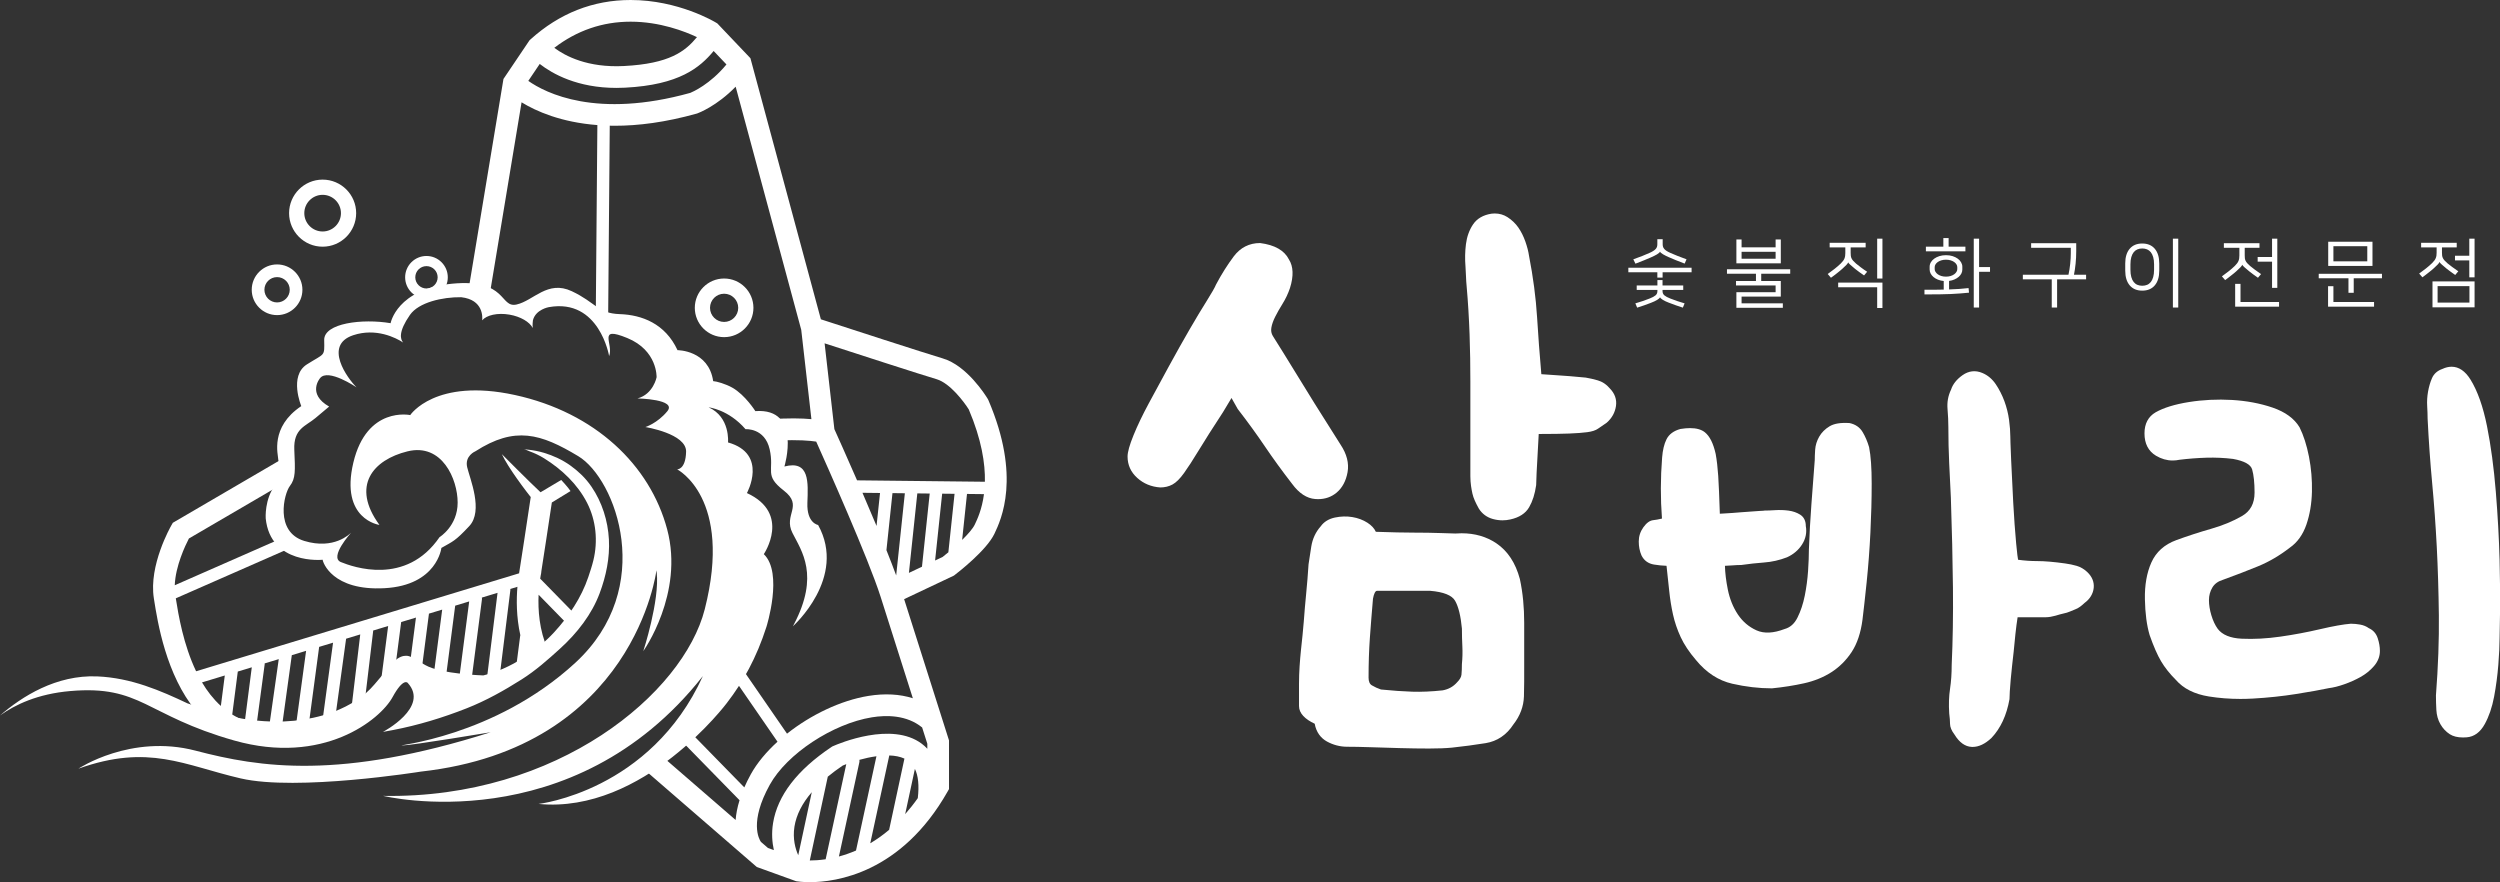
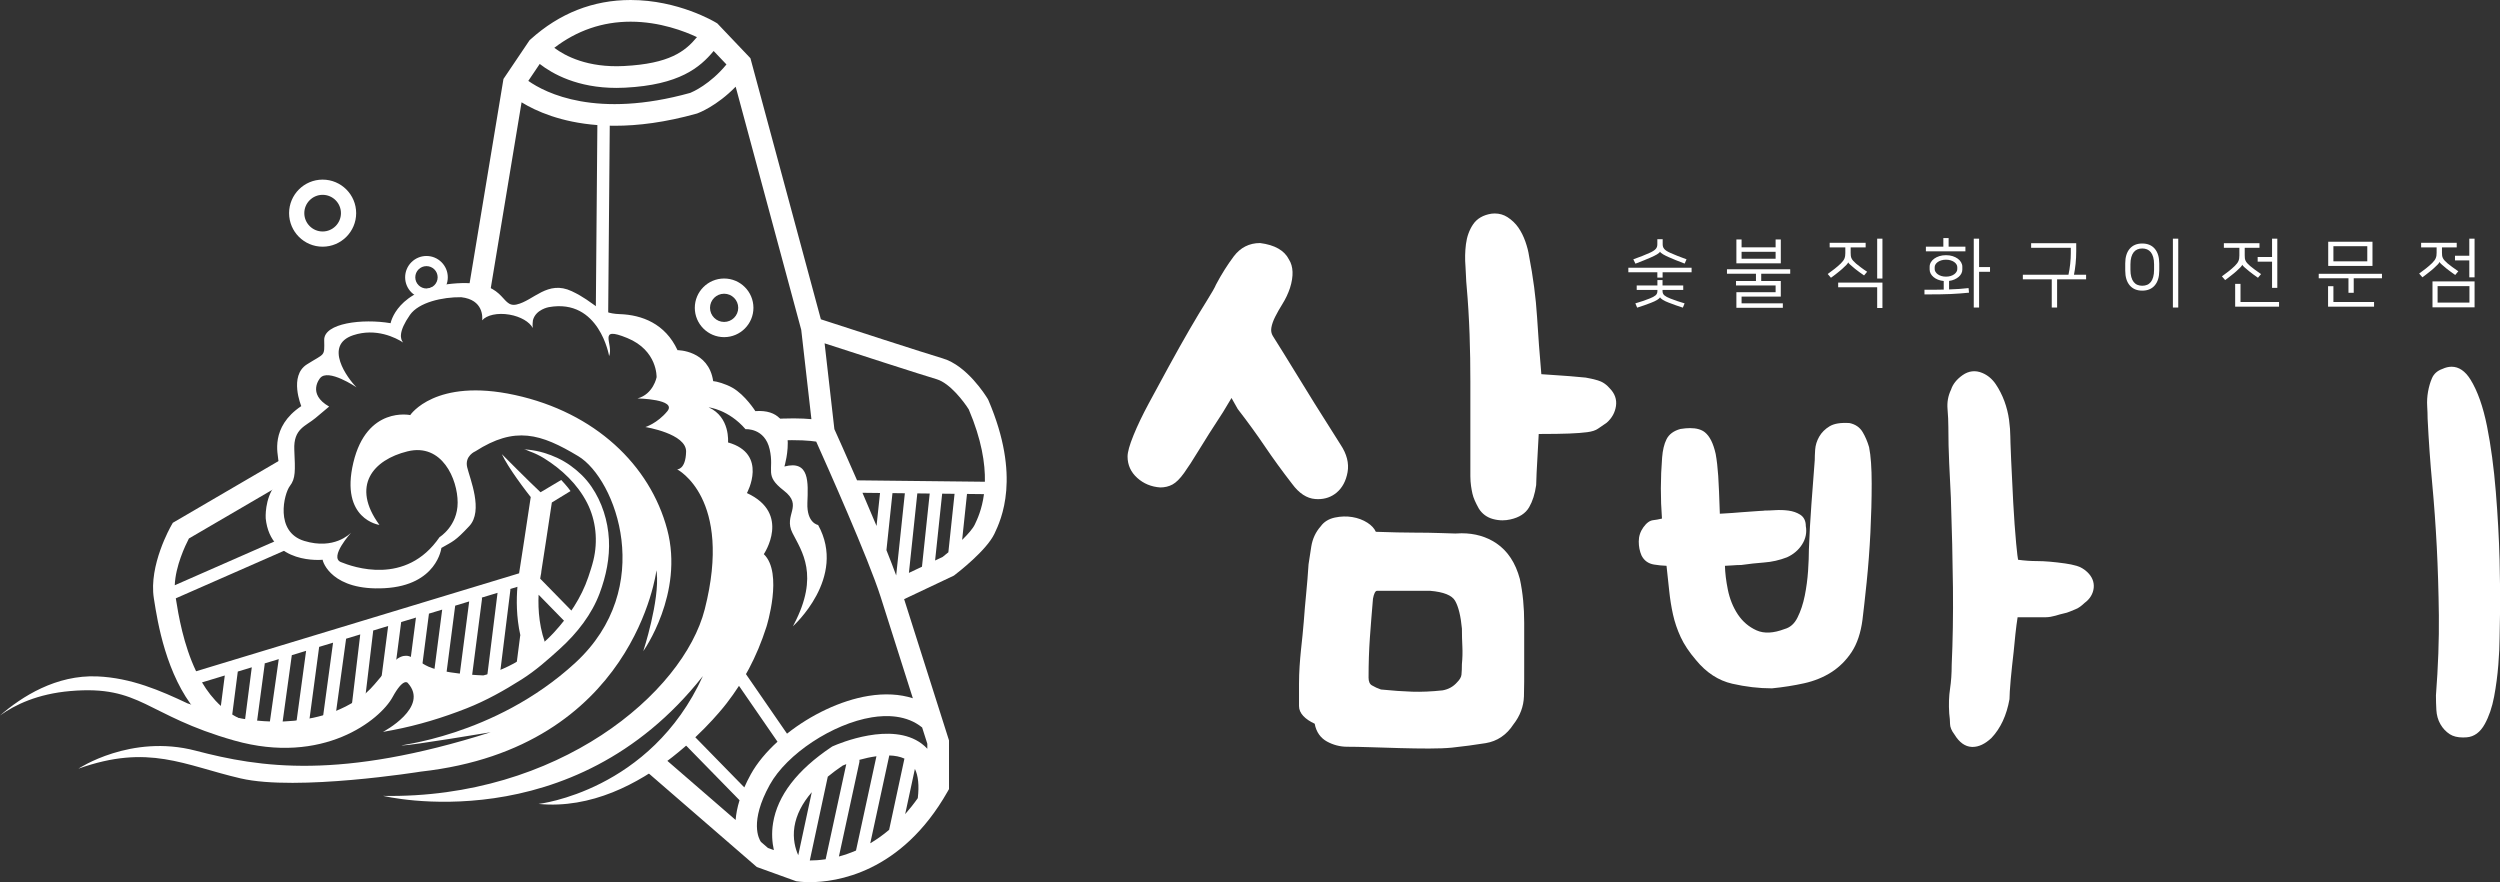
<svg xmlns="http://www.w3.org/2000/svg" version="1.1" id="Layer_1" x="0px" y="0px" width="510.687px" height="180.203px" viewBox="0 0 510.687 180.203" enable-background="new 0 0 510.687 180.203" xml:space="preserve">
  <rect x="0" y="0" width="510.687" height="180.203" fill="#333333" stroke="none" />
  <g>
    <g>
      <path fill="#FFFFFF" d="M345.549,54.695v0.923h-5.921v1.092h-1.076v-1.092h-5.922v-0.923H345.549z M339.089,51.419    c-0.07,0.164-0.276,0.346-0.613,0.546c-0.34,0.2-0.745,0.402-1.216,0.607c-0.401,0.174-0.854,0.367-1.361,0.576    c-0.507,0.21-1.115,0.449-1.822,0.716l-0.431-0.892c0.615-0.215,1.219-0.441,1.814-0.677c0.595-0.236,1.082-0.441,1.461-0.615    c0.308-0.133,0.568-0.267,0.776-0.4c0.21-0.133,0.381-0.27,0.508-0.408c0.129-0.138,0.218-0.287,0.271-0.446    c0.05-0.159,0.076-0.336,0.076-0.53v-1.031h1.091v1.031c0,0.194,0.027,0.371,0.077,0.53c0.052,0.159,0.14,0.308,0.263,0.446    c0.122,0.138,0.289,0.274,0.499,0.408c0.21,0.134,0.469,0.267,0.776,0.4c0.379,0.174,0.861,0.376,1.446,0.606    c0.585,0.231,1.188,0.459,1.814,0.685l-0.385,0.876c-0.666-0.246-1.266-0.479-1.798-0.7c-0.535-0.22-1.001-0.417-1.4-0.592    c-0.473-0.205-0.874-0.405-1.207-0.6s-0.542-0.374-0.623-0.538H339.089z M339.105,60.724c-0.072,0.163-0.272,0.346-0.601,0.545    c-0.329,0.2-0.748,0.397-1.26,0.591c-0.462,0.174-0.913,0.341-1.354,0.501c-0.441,0.158-0.929,0.32-1.461,0.484l-0.368-0.877    c0.491-0.144,0.99-0.3,1.498-0.469c0.508-0.169,0.977-0.341,1.407-0.515c0.556-0.215,0.959-0.43,1.215-0.646    c0.259-0.216,0.386-0.508,0.386-0.877v-0.23h-4.229v-0.923h4.229v-1.092h1.046v1.092h4.229v0.923h-4.229v0.23    c0,0.369,0.127,0.661,0.384,0.877c0.256,0.215,0.661,0.43,1.215,0.646c0.431,0.174,0.899,0.346,1.407,0.515    c0.508,0.169,1.007,0.325,1.5,0.469l-0.354,0.877c-0.524-0.164-1.018-0.331-1.486-0.5c-0.466-0.169-0.938-0.347-1.421-0.53    c-0.462-0.175-0.852-0.359-1.17-0.554C339.372,61.067,339.177,60.887,339.105,60.724z" />
      <path fill="#FFFFFF" d="M365.696,55.002v0.922h-5.923v1.477h4v3.183h-8.013v1.384h8.429v0.907H354.7v-3.184h8.012v-1.384h-8.089    v-0.907h4.074v-1.477h-5.921v-0.922H365.696z M363.773,53.787H354.7v-4.875h1.061v1.615h6.951v-1.615h1.062V53.787z     M355.761,52.849h6.951v-1.415h-6.951V52.849z" />
      <path fill="#FFFFFF" d="M377.538,53.603c-0.031,0.113-0.158,0.287-0.377,0.522c-0.223,0.236-0.495,0.498-0.824,0.785    c-0.133,0.124-0.293,0.261-0.484,0.416c-0.189,0.154-0.39,0.314-0.6,0.484c-0.21,0.169-0.422,0.333-0.637,0.492    c-0.217,0.159-0.416,0.305-0.602,0.438l-0.659-0.769c0.46-0.328,0.926-0.676,1.398-1.046c0.472-0.369,0.896-0.738,1.275-1.107    c0.186-0.184,0.339-0.358,0.462-0.522c0.123-0.164,0.219-0.328,0.285-0.492s0.112-0.335,0.138-0.516    c0.024-0.179,0.039-0.371,0.039-0.576v-1.169h-3.198v-0.938h7.351v0.938h-3.062v1.123c0,0.225,0.011,0.426,0.031,0.6    c0.021,0.175,0.068,0.344,0.147,0.508c0.077,0.164,0.188,0.331,0.337,0.5c0.15,0.169,0.346,0.361,0.594,0.576    c0.245,0.205,0.568,0.459,0.968,0.761c0.399,0.303,0.83,0.604,1.292,0.9l-0.631,0.754c-0.308-0.206-0.632-0.437-0.976-0.692    c-0.344-0.256-0.633-0.477-0.87-0.662c-0.357-0.297-0.67-0.564-0.937-0.799c-0.269-0.236-0.416-0.405-0.447-0.508H377.538z     M375.492,57.724h9.043v5.199h-1.076v-4.246h-7.967V57.724z M384.535,56.894h-1.076v-8.136h1.076V56.894z" />
      <path fill="#FFFFFF" d="M402.221,59.785c-0.635,0.062-1.245,0.116-1.829,0.162c-0.585,0.046-1.22,0.085-1.909,0.115    c-0.687,0.031-1.456,0.052-2.313,0.062c-0.855,0.011-1.873,0.016-3.052,0.016v-0.954c0.778,0,1.49,0,2.138,0    c0.646,0,1.244-0.01,1.798-0.031v-1.752c-0.431-0.041-0.819-0.131-1.167-0.27c-0.35-0.138-0.651-0.315-0.908-0.53    c-0.256-0.215-0.453-0.454-0.593-0.715c-0.138-0.262-0.208-0.536-0.208-0.823v-0.584c0-0.318,0.083-0.617,0.248-0.9    c0.162-0.282,0.393-0.53,0.69-0.746c0.298-0.215,0.649-0.386,1.054-0.516c0.405-0.127,0.853-0.191,1.346-0.191    c0.491,0,0.941,0.064,1.345,0.191c0.405,0.13,0.758,0.301,1.055,0.516c0.298,0.215,0.529,0.466,0.691,0.754    c0.164,0.287,0.247,0.584,0.247,0.892v0.584c0,0.276-0.064,0.544-0.193,0.8c-0.127,0.256-0.312,0.487-0.553,0.692    c-0.24,0.205-0.529,0.382-0.86,0.53c-0.335,0.148-0.701,0.249-1.101,0.3v1.738c0.758-0.021,1.453-0.054,2.083-0.101    c0.631-0.046,1.264-0.105,1.9-0.177L402.221,59.785z M398.054,50.389h3.43v0.954h-8.074v-0.954h3.566v-1.753h1.078V50.389z     M397.515,53.049c-0.35,0-0.664,0.043-0.946,0.131c-0.281,0.087-0.522,0.2-0.723,0.338c-0.199,0.139-0.355,0.3-0.468,0.484    c-0.112,0.185-0.169,0.37-0.169,0.554v0.432c0,0.184,0.057,0.369,0.169,0.553c0.112,0.185,0.269,0.349,0.468,0.492    c0.2,0.144,0.441,0.259,0.723,0.347c0.282,0.087,0.597,0.13,0.946,0.13c0.348,0,0.664-0.043,0.945-0.13    c0.283-0.088,0.524-0.203,0.724-0.347c0.2-0.144,0.356-0.308,0.469-0.492c0.114-0.184,0.171-0.369,0.171-0.553v-0.432    c0-0.184-0.057-0.369-0.171-0.554c-0.112-0.185-0.269-0.346-0.469-0.484c-0.199-0.138-0.44-0.251-0.724-0.338    C398.179,53.093,397.862,53.049,397.515,53.049z M404.28,54.556h2.231v0.969h-2.231v7.29h-1.09V48.758h1.09V54.556z" />
      <path fill="#FFFFFF" d="M422.536,56.125c0.154-0.696,0.271-1.438,0.354-2.222c0.082-0.784,0.123-1.515,0.123-2.191v-1.092h-8.104    v-0.938h9.211v1.677c0,0.82-0.039,1.643-0.123,2.468c-0.081,0.825-0.193,1.592-0.339,2.299h2.479v0.938h-5.923v5.751h-1.093    v-5.751h-5.904v-0.938H422.536z" />
      <path fill="#FFFFFF" d="M441.083,55.279c0,1.293-0.304,2.297-0.913,3.015c-0.61,0.718-1.463,1.077-2.562,1.077    c-1.098,0-1.95-0.359-2.561-1.077c-0.609-0.718-0.915-1.722-0.915-3.015v-1.461c0-1.292,0.306-2.294,0.915-3.006    c0.61-0.713,1.463-1.069,2.561-1.069c1.099,0,1.951,0.359,2.562,1.076c0.609,0.718,0.913,1.723,0.913,3.015V55.279z     M440.022,54.018c0-0.584-0.059-1.081-0.178-1.492c-0.118-0.41-0.28-0.745-0.49-1.006c-0.211-0.262-0.465-0.455-0.762-0.578    c-0.298-0.123-0.627-0.184-0.984-0.184c-0.358,0-0.688,0.061-0.984,0.184c-0.298,0.123-0.552,0.315-0.762,0.578    c-0.211,0.261-0.373,0.596-0.491,1.006c-0.119,0.411-0.177,0.908-0.177,1.492v1.077c0,0.584,0.058,1.084,0.177,1.5    c0.118,0.415,0.28,0.754,0.491,1.015c0.21,0.262,0.464,0.454,0.762,0.577c0.297,0.123,0.626,0.185,0.984,0.185    c0.357,0,0.687-0.062,0.984-0.185c0.297-0.123,0.551-0.315,0.762-0.577c0.21-0.261,0.372-0.6,0.49-1.015    c0.119-0.415,0.178-0.915,0.178-1.5V54.018z M444.961,62.815h-1.093V48.758h1.093V62.815z" />
      <path fill="#FFFFFF" d="M458.032,54.095c-0.031,0.113-0.156,0.287-0.377,0.522c-0.221,0.236-0.495,0.498-0.824,0.785    c-0.133,0.123-0.293,0.262-0.482,0.416c-0.191,0.153-0.392,0.313-0.602,0.477c-0.208,0.164-0.42,0.328-0.631,0.493    c-0.21,0.164-0.401,0.307-0.576,0.43l-0.66-0.769c0.46-0.328,0.922-0.674,1.385-1.039c0.46-0.364,0.88-0.73,1.261-1.1    c0.184-0.185,0.337-0.358,0.46-0.523c0.123-0.164,0.219-0.327,0.285-0.492c0.066-0.164,0.112-0.335,0.138-0.515    c0.026-0.179,0.039-0.372,0.039-0.577v-1.584h-3.167v-0.938h7.273v0.938h-3.014v1.539c0,0.226,0.011,0.426,0.029,0.6    c0.021,0.175,0.07,0.343,0.146,0.507c0.079,0.165,0.191,0.331,0.339,0.5c0.148,0.169,0.346,0.361,0.594,0.577    c0.245,0.205,0.568,0.456,0.968,0.753s0.819,0.594,1.261,0.892l-0.631,0.753c-0.316-0.215-0.641-0.446-0.968-0.692    c-0.328-0.246-0.611-0.462-0.845-0.646c-0.359-0.297-0.672-0.564-0.94-0.799c-0.267-0.236-0.414-0.405-0.445-0.508H458.032z     M457.679,61.692h7.873v0.954h-8.966v-4.66h1.093V61.692z M464.122,52.495v-3.737h1.075v10.043h-1.075V53.45h-2.938v-0.955    H464.122z" />
      <path fill="#FFFFFF" d="M486.575,55.925v0.923h-5.768v2.968h-1.075v-2.968h-6.075v-0.923H486.575z M476.656,61.692h8.304v0.954    h-9.396v-4.184h1.093V61.692z M484.638,49.374v4.952h-9.043v-4.952H484.638z M476.656,53.387h6.92v-3.091h-6.92V53.387z" />
      <path fill="#FFFFFF" d="M498.325,53.526c-0.031,0.113-0.156,0.288-0.377,0.523s-0.495,0.497-0.822,0.784    c-0.135,0.123-0.295,0.261-0.484,0.415s-0.392,0.313-0.6,0.477c-0.21,0.164-0.42,0.328-0.631,0.492    c-0.21,0.164-0.403,0.308-0.578,0.431l-0.66-0.769c0.462-0.328,0.922-0.674,1.382-1.038c0.462-0.364,0.883-0.73,1.264-1.1    c0.183-0.185,0.337-0.359,0.46-0.523c0.125-0.164,0.219-0.329,0.285-0.492s0.112-0.336,0.14-0.515    c0.024-0.18,0.037-0.372,0.037-0.577v-1.092h-3.167v-0.938h7.273v0.938h-3.014v1.045c0,0.226,0.01,0.425,0.029,0.6    c0.021,0.175,0.07,0.344,0.147,0.508s0.189,0.33,0.337,0.499c0.15,0.17,0.348,0.362,0.594,0.577    c0.245,0.206,0.567,0.456,0.97,0.754c0.397,0.298,0.819,0.595,1.259,0.892l-0.629,0.753c-0.32-0.215-0.643-0.446-0.97-0.692    c-0.329-0.247-0.609-0.462-0.847-0.646c-0.358-0.297-0.67-0.564-0.937-0.8c-0.269-0.236-0.416-0.405-0.447-0.508H498.325z     M496.896,57.479h8.597v5.306h-8.597V57.479z M497.94,61.816h6.505v-3.368h-6.505V61.816z M505.492,56.648h-1.078v-3.46h-2.922    v-0.954h2.922v-3.476h1.078V56.648z" />
    </g>
    <g>
      <path fill="#FFFFFF" d="M305.664,110.979c-2.008-1.356-4.396-2.044-7.095-2.044c-0.429,0-0.869,0.018-1.277,0.05    c-0.244,0-1.209-0.028-2.899-0.091c-1.726-0.061-3.599-0.091-5.569-0.091c-1.954,0-4.57-0.058-7.772-0.17    c-0.318-0.7-0.893-1.32-1.711-1.847c-0.903-0.579-1.943-0.971-3.095-1.162c-1.145-0.191-2.339-0.158-3.548,0.095    c-1.271,0.27-2.259,0.885-2.903,1.79c-1.03,1.155-1.682,2.555-1.938,4.157c-0.244,1.522-0.427,2.708-0.552,3.598    c-0.243,4.125-0.731,8.006-0.97,11.645c-0.244,3.603-0.979,7.893-0.979,12.773v4.551c0,1.48,1.242,2.694,3.207,3.609    c0.299,1.709,1.229,2.933,2.512,3.639c1.283,0.704,2.708,1.061,4.12,1.061c1.26,0,2.844,0.031,4.656,0.092    c1.88,0.059,3.901,0.118,6.028,0.182c2.15,0.061,4.188,0.091,6.031,0.091c1.867,0,3.448-0.062,4.698-0.184    c2.338-0.249,4.647-0.557,6.858-0.914c2.373-0.385,4.292-1.682,5.679-3.818c1.389-1.771,2.091-3.703,2.159-5.744    c0.061-1.966,0.051-3.992,0.051-6.021v-9.01c0-3.107-0.27-6.113-0.889-8.953C309.593,115.007,308.001,112.558,305.664,110.979z     M298.63,135.678c0,0.815-0.029,1.534-0.088,2.136c-0.052,0.492-0.341,1.005-0.886,1.552c-0.78,0.895-1.763,1.438-2.964,1.657    c-2.279,0.241-4.357,0.332-6.221,0.271c-1.86-0.059-4.004-0.21-6.376-0.447c-0.673-0.228-1.297-0.513-1.856-0.85    c-0.456-0.271-0.677-0.792-0.677-1.588c0-2.883,0.09-5.627,0.271-8.157c0.184-2.545,0.392-5.21,0.631-7.957    c0.183-1.005,0.482-1.605,0.803-1.605l10.887-0.002c2.732,0.229,4.443,0.914,5.082,2.034c0.691,1.203,1.159,3.128,1.395,5.676    c0,1.255,0.033,2.487,0.092,3.665C298.78,133.235,298.751,134.436,298.63,135.678z" />
      <path fill="#FFFFFF" d="M269.246,101.963c1.451,0,2.718-0.444,3.77-1.316c1.176-0.98,1.936-2.394,2.258-4.199    c0.327-1.817-0.16-3.712-1.432-5.621l-5.282-8.371c-1.213-1.938-2.576-4.152-4.094-6.64c-1.521-2.488-3.007-4.887-4.46-7.186    c-0.306-0.511-0.405-1.058-0.302-1.677c0.11-0.673,0.373-1.423,0.774-2.228c0.421-0.84,0.935-1.745,1.525-2.69    c0.624-1,1.13-2.076,1.509-3.205c0.771-2.433,0.689-4.406-0.212-5.822c-0.922-1.843-2.885-2.973-5.894-3.36    c-2.215,0-4.029,0.922-5.395,2.741c-1.286,1.717-2.495,3.636-3.615,5.752c-0.229,0.57-0.859,1.676-1.871,3.29    c-1.023,1.622-2.223,3.617-3.563,5.931c-1.303,2.249-2.674,4.694-4.195,7.473c-1.455,2.672-2.822,5.188-4.098,7.556    c-1.278,2.375-2.327,4.565-3.116,6.508c-0.821,2.016-1.222,3.444-1.222,4.368c0,1.714,0.668,3.182,1.981,4.363    c1.29,1.162,2.857,1.816,4.693,1.944c0.928,0,1.771-0.204,2.51-0.605c0.736-0.403,1.503-1.164,2.343-2.325    c0.795-1.101,1.813-2.674,3.028-4.675c1.196-1.975,2.847-4.573,4.918-7.737l1.761-2.929l1.27,2.248    c2.054,2.659,3.916,5.223,5.533,7.62c1.652,2.445,3.525,5.026,5.567,7.66c1.415,1.933,3.005,2.979,4.722,3.108    C268.859,101.956,269.055,101.963,269.246,101.963z" />
      <path fill="#FFFFFF" d="M326.38,77.698c-0.863-0.247-1.68-0.435-2.454-0.563c-2.518-0.239-4.393-0.393-5.575-0.457    c-1.04-0.054-2.206-0.134-3.494-0.239c-0.35-3.994-0.643-7.923-0.874-11.687c-0.245-3.952-0.799-8.167-1.644-12.506    c-0.127-0.878-0.379-1.858-0.75-2.914c-0.377-1.065-0.857-2.021-1.426-2.844c-0.58-0.837-1.329-1.554-2.229-2.133    c-0.771-0.495-1.645-0.746-2.598-0.746c-0.205,0-0.414,0.012-0.65,0.039c-1.713,0.265-2.987,1.009-3.79,2.21    c-0.767,1.15-1.253,2.506-1.442,4.031c-0.188,1.49-0.219,3.023-0.092,4.557c0.112,1.481,0.102,2.804,0.225,3.918    c0.604,6.761,0.77,13.331,0.77,19.524v19.385c0,1.486,0.234,2.684,0.422,3.56c0.193,0.898,0.678,1.923,1.313,3.066    c0.674,1.073,1.659,1.787,2.866,2.12c0.646,0.18,1.323,0.271,1.969,0.271c0.521,0,1.054-0.059,1.565-0.174    c1.834-0.393,3.141-1.235,3.875-2.506c0.695-1.199,1.177-2.696,1.433-4.519c0-0.239,0.028-1.083,0.091-2.527    c0.059-1.44,0.208-4.101,0.431-7.911c2.76-0.003,4.794-0.033,6.214-0.091c1.523-0.061,2.762-0.153,3.684-0.277    c0.996-0.13,1.723-0.367,2.221-0.721c0.422-0.301,0.994-0.692,1.767-1.214c1.055-0.921,1.689-2.06,1.892-3.387    c0.206-1.363-0.239-2.604-1.29-3.656C328.141,78.511,327.324,77.969,326.38,77.698z" />
      <path fill="#FFFFFF" d="M424.225,115.592c-0.76-0.218-1.555-0.384-2.366-0.493c-2.281-0.32-4.196-0.483-5.69-0.483    c-1.336,0-2.637-0.09-3.925-0.271c-0.064-0.311-0.191-1.139-0.394-3.333c-0.223-2.401-0.425-5.188-0.595-8.286    c-0.178-3.236-0.316-6.08-0.425-8.693c-0.142-3.322-0.171-4.472-0.171-4.852c0-0.968-0.087-2.113-0.258-3.404    c-0.173-1.291-0.495-2.582-0.957-3.837c-0.467-1.25-1.056-2.407-1.751-3.438c-0.728-1.078-1.652-1.856-2.751-2.314    c-1.396-0.593-2.774-0.44-4.035,0.446c-1.207,0.849-2.006,1.861-2.354,2.957c-0.6,1.231-0.841,2.563-0.721,3.959    c0.112,1.333,0.169,2.583,0.169,3.718c0,2.455,0.056,4.932,0.171,7.36c0.112,2.449,0.227,4.79,0.341,7.018    c0.223,6.596,0.366,12.795,0.427,18.427c0.057,5.565-0.033,10.847-0.256,15.718c0,1.773-0.112,3.418-0.335,4.888    c-0.231,1.507-0.292,3.2-0.171,5.06c0.11,0.862,0.164,1.55,0.164,2.104c0,0.677,0.316,1.432,0.91,2.205    c0.986,1.617,2.173,2.468,3.523,2.527l0.183,0.004c1.257,0,2.541-0.606,3.838-1.821c1.864-1.967,3.107-4.616,3.694-7.942    c0-0.735,0.083-2.094,0.252-4.037c0.177-2.049,0.378-3.588,0.597-5.617c0.212-2.298,0.485-5.068,0.808-7.068h5.64    c1.553,0,2.815-0.607,3.748-0.772c0.951-0.167,1.728-0.618,2.37-0.839c0.684-0.232,1.341-0.773,1.913-1.312    c1.117-0.813,1.748-1.89,1.875-3.072c0.123-1.189-0.32-2.304-1.323-3.247C425.752,116.27,425.027,115.826,424.225,115.592z" />
      <path fill="#FFFFFF" d="M380.489,88.258c-0.574-0.956-1.446-1.57-2.658-1.836c-1.822-0.119-3.156,0.097-4.095,0.659    c-0.916,0.55-1.628,1.263-2.119,2.121c-0.487,0.85-0.764,1.747-0.826,2.663c-0.054,0.832-0.085,1.559-0.083,2.124    c-0.231,2.953-0.456,5.96-0.683,9.024c-0.227,3.049-0.401,6.146-0.512,9.227c0,1.229-0.057,2.666-0.169,4.396    c-0.114,1.687-0.342,3.385-0.674,5.05c-0.333,1.656-0.833,3.165-1.495,4.483c-0.628,1.254-1.481,2.012-2.653,2.334    c-2.256,0.86-4.172,0.951-5.7,0.266c-1.561-0.697-2.843-1.789-3.814-3.244c-0.984-1.478-1.68-3.199-2.061-5.116    c-0.354-1.755-0.549-3.376-0.583-4.828c0.465-0.011,0.953-0.038,1.453-0.081c0.685-0.057,1.286-0.084,1.902-0.088    c1.564-0.224,3.132-0.395,4.653-0.509c1.569-0.114,3.132-0.467,4.668-1.06c1.325-0.603,2.364-1.489,3.089-2.639    c0.742-1.17,0.992-2.451,0.755-3.731c0-1.064-0.387-1.852-1.148-2.339c-0.679-0.43-1.484-0.71-2.397-0.832    c-0.881-0.116-1.792-0.146-2.727-0.088c-0.872,0.055-1.608,0.084-2.188,0.084c-0.059,0-0.114,0.011-0.164,0.031    c-0.198,0.013-0.519,0.031-0.968,0.054c-1.087,0.059-2.283,0.145-3.592,0.257c-1.299,0.114-2.498,0.199-3.565,0.254    c-0.331,0.018-0.604,0.033-0.813,0.046c-0.108-3.46-0.219-6.053-0.327-7.712c-0.114-1.712-0.289-3.217-0.52-4.495    c-0.483-2.162-1.203-3.608-2.202-4.423c-0.704-0.569-1.722-0.858-3.028-0.858c-0.578,0-1.226,0.056-1.973,0.177    c-1.378,0.375-2.331,1.083-2.841,2.106c-0.483,0.959-0.782,2.219-0.899,3.741c-0.33,4.188-0.341,8.376-0.029,12.457    c-0.716,0.17-1.313,0.278-1.779,0.324c-0.711,0.073-1.375,0.552-2.026,1.463c-0.622,0.868-0.937,1.844-0.937,2.901    c0,1.024,0.185,1.973,0.56,2.84c0.517,1.04,1.374,1.667,2.545,1.862c0.891,0.147,1.751,0.233,2.566,0.256    c0.206,1.885,0.389,3.597,0.552,5.134c0.17,1.654,0.431,3.275,0.771,4.818c0.346,1.558,0.874,3.105,1.565,4.603    c0.697,1.509,1.75,3.09,3.128,4.694c2.1,2.566,4.591,4.193,7.4,4.835c2.743,0.63,5.474,0.949,8.108,0.949    c0.017,0,0.031-0.001,0.048-0.003c2.278-0.228,4.475-0.574,6.526-1.029c2.079-0.461,3.962-1.226,5.596-2.275    c1.636-1.051,3.028-2.441,4.138-4.133c1.111-1.695,1.852-3.907,2.199-6.576c0.231-1.85,0.517-4.431,0.854-7.67    c0.337-3.29,0.598-6.707,0.766-10.154c0.171-3.44,0.259-6.799,0.259-9.983c0-3.191-0.175-5.685-0.531-7.45    C381.461,90.172,381.016,89.136,380.489,88.258z" />
      <path fill="#FFFFFF" d="M510.602,114.322c-0.116-4.339-0.374-9.01-0.771-13.889c-0.396-4.881-1-9.375-1.793-13.354    c-0.802-4.011-1.938-7.22-3.378-9.54c-1.082-1.741-2.381-2.625-3.856-2.625c-0.618,0-1.268,0.158-1.886,0.451    c-1.028,0.359-1.748,1.002-2.135,1.911c-0.353,0.821-0.62,1.736-0.793,2.718c-0.177,0.988-0.235,1.985-0.177,2.961    c0.058,0.983,0.085,1.81,0.087,2.547c0.225,4.576,0.541,9.032,0.937,13.246c0.392,4.196,0.705,8.562,0.937,12.974    c0.223,4.362,0.366,9.076,0.425,14.01c0.056,4.904-0.144,10.389-0.596,16.333c0,0.981,0.027,1.98,0.086,2.97    c0.058,1.066,0.333,2.037,0.817,2.887c0.485,0.853,1.135,1.546,1.93,2.062c0.679,0.439,1.586,0.662,2.697,0.662    c0.239,0,0.488-0.011,0.751-0.03c1.521-0.117,2.76-1.024,3.686-2.697c0.866-1.564,1.511-3.455,1.917-5.621    c0.399-2.137,0.687-4.322,0.859-6.496c0.169-2.174,0.256-3.98,0.256-5.371c0-0.211,0.025-1.854,0.085-4.934    C510.741,122.437,510.712,118.678,510.602,114.322z" />
-       <path fill="#FFFFFF" d="M483.888,128.317c-0.499-0.362-1.092-0.608-1.769-0.731c-0.655-0.118-1.249-0.171-1.9-0.176    c-1.489,0.115-3.604,0.491-6.287,1.117c-2.643,0.619-5.382,1.132-8.139,1.525c-2.739,0.393-5.372,0.534-7.834,0.421    c-2.345-0.104-4.008-0.789-4.937-2.025c-0.536-0.746-0.972-1.675-1.296-2.761c-0.327-1.088-0.493-2.133-0.493-3.105    c0-0.934,0.237-1.801,0.703-2.577c0.454-0.758,1.178-1.278,2.235-1.596c2.532-0.919,4.917-1.838,7.088-2.73    c2.244-0.92,4.429-2.2,6.475-3.792c1.553-1.074,2.697-2.668,3.407-4.736c0.69-2.011,1.071-4.262,1.13-6.69    c0.058-2.403-0.146-4.813-0.604-7.163c-0.46-2.352-1.105-4.366-1.93-6.02c-1.073-1.787-2.932-3.141-5.525-4.025    c-2.524-0.86-5.317-1.383-8.295-1.555c-2.966-0.17-5.921-0.026-8.782,0.431c-2.883,0.461-5.17,1.167-6.802,2.099    c-1.505,0.878-2.269,2.327-2.269,4.305c0,2.092,0.789,3.625,2.348,4.559c1.08,0.647,2.227,0.977,3.402,0.977    c0.473,0,0.956-0.053,1.399-0.149c1.785-0.222,3.634-0.364,5.496-0.423c1.844-0.055,3.686,0.031,5.442,0.248    c2.306,0.42,3.616,1.143,3.904,2.148c0.328,1.146,0.495,2.737,0.495,4.729c0,2.231-0.845,3.803-2.587,4.802    c-1.825,1.054-3.941,1.927-6.285,2.597c-2.392,0.683-4.78,1.459-7.104,2.309c-2.437,0.891-4.155,2.433-5.108,4.581    c-0.935,2.093-1.376,4.621-1.317,7.514c0.056,2.868,0.377,5.313,0.959,7.29c0.802,2.289,1.588,4.092,2.34,5.358    c0.753,1.278,1.779,2.568,3.027,3.813c1.542,1.778,3.809,2.917,6.745,3.385c2.073,0.332,4.241,0.501,6.441,0.501    c0.826,0,1.671-0.023,2.512-0.07c3.074-0.171,6.07-0.488,8.905-0.941c2.799-0.446,5.04-0.849,6.628-1.189    c0.937-0.116,2-0.381,3.157-0.788c1.164-0.407,2.279-0.904,3.31-1.479c1.059-0.587,1.989-1.337,2.762-2.228    c0.81-0.934,1.219-1.978,1.219-3.105c0-0.834-0.151-1.712-0.449-2.61C485.387,129.399,484.776,128.713,483.888,128.317z" />
    </g>
    <g>
      <g>
        <path fill="#FFFFFF" d="M201.904,81.743l-0.142-0.274c-0.419-0.69-4.226-6.787-9.175-8.253     c-3.635-1.077-20.363-6.513-24.904-7.991l-14.391-53.333l-0.375-0.396c-0.004-0.003-0.008-0.007-0.011-0.012l-6.372-6.699     l-0.251-0.152C145.973,4.443,138.557,0,128.822,0c-7.66,0-14.539,2.707-20.451,8.044l-0.2,0.182l-5.058,7.505l-0.004,0.006     l-0.264,0.391l-7.281,43.926c0.065,0.037,0.129,0.065,0.194,0.11c0.075,0.05,0.148,0.103,0.222,0.153     c1.395,0.033,2.67,0.355,3.877,0.924l6.687-40.342c2.959,1.813,8.04,4.081,15.483,4.651l-0.319,38.27     c0.173,0.102,0.345,0.223,0.506,0.393c0.582,0.615,1.122,1.584,1.988,1.822c0.007,0.001,0.013,0.003,0.019,0.005l0.336-40.366     c0.345,0.007,0.689,0.015,1.044,0.015c4.743,0,10.296-0.686,16.7-2.479l0.154-0.048c0.194-0.07,3.937-1.46,7.822-5.453     l13.396,49.665l2.078,18.248c-1.926-0.178-4.789-0.259-8.679,0.043c1.095,1.255,1.749,2.733,2.04,4.326     c3.909-0.204,6.389,0.032,7.619,0.218c2.097,4.672,10.691,23.942,13.148,31.676c0.002,0.001,0.002,0.001,0.002,0.003l6.59,20.747     c-2.67-0.853-5.729-1.022-9.077-0.479c-5.668,0.922-11.777,3.872-16.628,7.712l-9.367-13.583     c-0.426,0.834-0.893,1.642-1.403,2.425l8.828,12.803c-2.283,2.074-4.177,4.342-5.453,6.649c-0.518,0.936-0.951,1.827-1.325,2.682     l-10.787-11.03c-0.582,0.631-1.216,1.201-1.9,1.676l11.709,11.974c-0.461,1.492-0.707,2.837-0.799,4.034l-15.808-13.689     c-0.456,0.3-0.915,0.602-1.368,0.913c-0.853,0.584-1.689,1.112-2.564,1.54l24.063,20.841l8.013,2.897l0.198,0.033     c0.104,0.018,1.06,0.17,2.619,0.17c5.309,0,18.678-1.804,28.146-18.505l0.289-0.509v-9.944l-9.168-28.855l10.167-4.809     l0.185-0.142c0.66-0.503,6.485-5.013,8.094-8.406C204.494,106.165,208.629,97.435,201.904,81.743z M128.822,4.429     c6,0,11.08,1.988,13.55,3.156c-2.419,2.915-5.597,5.425-14.912,5.903c-7.419,0.385-11.997-2.046-14.234-3.719     C117.854,6.227,123.086,4.429,128.822,4.429z M141.008,18.973c-19.173,5.335-29.549,0.039-33.089-2.449l2.333-3.463     c2.614,2.034,7.707,4.896,15.676,4.896c0.571,0,1.158-0.015,1.76-0.046c11.108-0.569,15.297-4.125,18.093-7.494l2.616,2.75     C145.06,17.226,141.483,18.781,141.008,18.973z M162.289,168.841c0.383-2.383,1.569-4.727,3.536-7.016l-2.765,12.876     C162.492,173.427,161.885,171.365,162.289,168.841z M165.422,175.773h-0.002l3.675-17.115c0.925-0.766,1.942-1.521,3.05-2.271     c0.213-0.091,0.463-0.19,0.728-0.292l-4.214,19.431C167.379,175.715,166.277,175.773,165.422,175.773z M171.368,174.962     l4.173-19.237c0.039-0.173,0.038-0.346,0.006-0.509c1.09-0.305,2.283-0.57,3.486-0.734l-4.174,19.261     C173.641,174.27,172.468,174.667,171.368,174.962z M181.626,169.515c-1.291,1.09-2.585,1.998-3.854,2.746l3.887-17.94     c1.137,0.033,2.197,0.229,3.094,0.641L181.626,169.515z M187.482,163.039c-0.841,1.196-1.705,2.283-2.579,3.269l1.987-9.246     C187.579,158.472,187.779,160.47,187.482,163.039z M189.428,151.932v1.021c-0.346-0.371-0.723-0.715-1.135-1.025     c-6.121-4.607-16.903-0.052-18.111,0.482l-0.177,0.078l-0.16,0.107c-7.013,4.695-11.026,9.926-11.929,15.545     c-0.335,2.084-0.182,3.945,0.166,5.515l-1.211-0.438l-1.436-1.244c-0.396-0.573-2.387-4.074,1.813-11.665     c3.48-6.293,12.838-12.474,20.859-13.778c2.982-0.484,7.121-0.488,10.264,2.076L189.428,151.932z M179.055,107.438     c-0.945-2.27-1.928-4.572-2.877-6.774l3.589,0.041L179.055,107.438z M183.067,117.546c-0.571-1.557-1.247-3.307-1.99-5.164     l1.233-11.65l2.53,0.029L183.067,117.546z M188.336,115.765l-2.669,1.262l1.718-16.238l2.532,0.028L188.336,115.765z      M193.727,112.818c-0.422,0.352-0.825,0.678-1.189,0.961l-1.522,0.72l1.444-13.653l2.532,0.027L193.727,112.818z      M199.131,107.137c-0.396,0.841-1.407,1.993-2.59,3.152l0.993-9.389l3.468,0.038     C200.594,104.048,199.637,106.072,199.131,107.137z M201.19,98.41l-26.114-0.289c-2.221-5.1-4.092-9.258-4.635-10.459     l-1.996-17.53c6.277,2.039,19.596,6.356,22.885,7.331c2.734,0.811,5.59,4.618,6.566,6.176     C200.521,89.813,201.267,94.689,201.19,98.41z" />
        <path fill="#FFFFFF" d="M110.342,118.199c0.004-0.023,0.014-0.045,0.018-0.068c0.003-0.014,0.031-0.188,0.076-0.492     c0.052-0.28,0.09-0.464,0.104-0.523c0.036-0.159,0.05-0.318,0.052-0.475c0.438-2.822,1.411-9.101,2.135-13.998l3.816-2.331     c-0.422-0.687-1.897-2.269-1.897-2.269l-4.226,2.511c-2.26-2.096-7.903-7.783-7.903-7.783c0.656,1.416,1.864,3.267,3.017,4.903     c0,0,0,0,0,0.001c1.486,2.11,2.881,3.862,2.881,3.862c-0.836,5.675-2.057,13.508-2.359,15.454     c-0.008,0.04-0.016,0.08-0.021,0.123l-25.566,7.752c-0.012,0.003-0.022,0.007-0.034,0.01l-40.378,12.243     c-2.582-5.404-3.604-11.46-4.148-14.898l23.615-10.372c-0.771-0.501-1.428-1.132-1.926-1.919l-21.9,9.619     c0.143-3.91,2.151-8.13,2.889-9.549l19.598-11.441c0.008-0.267,0.004-0.534-0.021-0.805c-0.125-1.355-0.16-2.86,0.02-4.323     l-22.367,13.059l-0.511,0.297l-0.294,0.513c-0.191,0.332-4.648,8.189-3.589,14.895l0.048,0.307     c0.703,4.479,2.428,15.391,8.602,22.782c4.494,1.296,8.838,2.907,13.34,4.204c1.123,0.324,1.557,1.254,1.489,2.158l12.558-1.395     c0.207-0.528,0.616-0.99,1.274-1.238c2.339-0.883,5.065-1.749,6.97-3.445c0.277-0.247,0.536-0.507,0.781-0.776l-2.184,0.242     l1.912-16.022c0.009-0.07,0.007-0.141,0.004-0.209l3.071-0.932l-2.079,16.036c1.266-1.692,2.119-3.662,3.146-5.542     c0.048-0.086,0.103-0.152,0.155-0.228l1.436-11.071l3.02-0.916l-1.513,11.671c0.421,0.329,0.728,0.796,0.819,1.331     c0.482,0.289,0.969,0.549,1.459,0.777l1.891-14.585l2.703-0.819l-2.117,16.32c0.816,0.232,1.644,0.405,2.482,0.532l2.291-17.657     l2.861-0.868l-2.271,17.504c0.83,0.07,1.68,0.121,2.535,0.134l2.338-18.031c0.018-0.135,0.007-0.265-0.016-0.391l3.205-0.972     l-2.39,19.241c0.892-0.109,1.767-0.289,2.618-0.548l2.385-19.205c0.014-0.096,0.012-0.189,0.002-0.281l1.446-0.438     c-0.214,2.549-0.243,6.128,0.595,9.893c-0.015,0.053-0.031,0.104-0.038,0.16l-1.065,8.254c1-0.703,1.932-1.483,2.848-2.284     l0.098-0.759c0.076,0.156,0.158,0.313,0.236,0.468c1.148-1.014,2.289-2.039,3.508-2.972c-1.738-3.904-1.996-8.096-1.856-11.14     l6.569,6.719c0.328-0.394,0.644-0.795,0.947-1.182c0.214-0.271,0.432-0.54,0.646-0.81L110.342,118.199z M45.117,144.207     c-1.52-1.377-2.789-3.023-3.85-4.811l4.652-1.41L45.117,144.207z M50.034,147.183c-0.004,0.016,0,0.029-0.002,0.045     c-0.925-0.343-1.784-0.772-2.59-1.269l1.134-8.779l2.859-0.867L50.034,147.183z M54.953,148.665l-2.666,0.296l1.773-13.206     c0.01-0.081,0.011-0.161,0.006-0.239l2.877-0.872L54.953,148.665z M60.278,149.509l-2.874,0.318l2.206-15.993l2.919-0.885     L60.278,149.509z M65.764,148.032l-2.738,0.305l2.168-16.195l2.84-0.86L65.764,148.032z M71.715,145.32l-3.104,0.344l2.09-15.191     l2.889-0.877L71.715,145.32z" />
        <path fill="#FFFFFF" d="M124.385,110.181c-0.209-3.807-1.398-7.607-3.559-10.762c-0.602-0.881-1.294-1.705-2.061-2.447     c-1.434-1.392-3.057-2.561-4.867-3.41c-0.898-0.422-1.826-0.779-2.777-1.063c-1.044-0.312-2.122-0.524-3.207-0.639     c-0.299-0.031-0.602-0.063-0.902-0.063c0.328,0,0.814,0.27,1.115,0.378c1.06,0.38,2.08,0.862,3.039,1.459     c3.6,2.245,6.822,5.289,8.767,9.099c1.829,3.583,2.229,7.796,1.287,11.692c-0.285,1.173-0.664,2.322-1.05,3.464     c-1.426,4.213-3.977,8.009-6.975,11.271c-1.778,1.933-3.868,3.642-6.066,5.076c-2.977,1.94-5.795,3.104-8.396,3.735     c-0.048-0.001-8.592-0.253-11.825-2.094c-3.243-1.846-3.217-2.03-4.481-1.873c0,0-1.485,0.225-2.482,1.893     c-0.002,0.002-0.002,0.003-0.003,0.005c-0.606,0.59-1.334,1.421-1.837,2.002c-1.051,1.218-2.077,2.568-3.299,3.625     c-2.561,2.214-5.651,3.69-8.896,4.612c-2.547,0.724-5.201,1.121-7.849,1.23c-3.713,0.154-7.46-0.257-11.087-1.056     c-1.051-0.231-2.096-0.498-3.131-0.8c-1.319-0.383-2.621-0.824-3.918-1.276c-0.293-0.102-0.584-0.205-0.875-0.308     c-0.146-0.052-0.292-0.104-0.438-0.155c-0.073-0.026-0.181-0.05-0.277-0.08c-5.539-2.618-11.515-5.225-18.45-5.524     C11.476,137.81,4.445,142.298,0,146.16c3.079-2.221,7.705-4.419,14.338-4.994c14.531-1.26,15.354,4.96,33.507,10.102     c18.151,5.141,29.809-4.211,32.349-8.866c2.201-4.037,3.084-2.913,3.084-2.913c4.566,4.973-5.054,10.022-5.055,10.023     c0,0,1.537-0.283,2.023-0.376c5.207-0.997,10.227-2.533,15.074-4.443c4.006-1.578,7.678-3.653,11.224-5.894     c2.9-1.834,5.347-4.018,7.817-6.256c3.574-3.237,6.533-7.073,8.132-11.35C123.804,117.686,124.592,113.939,124.385,110.181z" />
        <path fill="#FFFFFF" d="M92.709,60.993" />
        <path fill="#FFFFFF" d="M167.118,107.239c0,0-2.343-0.345-2.19-4.516s0.486-8.783-4.693-7.427c0,0,3.67-12.012-5.934-11.313     c0,0-2.075-3.29-4.676-4.775c-1.394-0.797-3.301-1.324-3.941-1.352c-0.928-6.351-7.283-6.323-7.283-6.323     c-2.521-5.435-7.29-7.216-11.801-7.365c-4.511-0.148-4.872-2.37-9.814-4.688c-4.939-2.317-7.793,1.95-11.265,2.726     c-3.474,0.776-1.89-5.342-13.183-4.251C81.043,59.046,79.79,66.02,79.79,66.02c-5.743-0.975-13.63-0.022-13.566,3.442     c0.065,3.464,0.18,2.624-3.534,4.975c-3.715,2.352-1.146,8.519-1.146,8.519c-6.443,4.308-4.721,9.919-4.702,10.92     c0.02,1.001,1.642,2.305-0.599,5.179c-2.242,2.873-1.965,6.836-1.965,6.836c0.975,9.552,11.638,8.452,11.638,8.452     c0,0.473,1.95,6.404,12.665,5.809c10.714-0.595,11.585-8.224,11.585-8.224c2.377-1.365,2.776-1.336,5.699-4.462     c2.925-3.126,0.118-9.683-0.431-12.023c-0.547-2.342,1.676-3.254,1.676-3.254c8.101-5.199,13.346-3.619,21.021,0.999     c7.678,4.619,16.036,26.881-0.608,42.203c-16.645,15.324-37.289,16.904-35.339,16.889c1.949-0.015,18.055-2.703,18.055-2.703     c-30.809,9.773-47.058,7.231-60.283,3.765c-13.227-3.468-23.941,3.678-23.941,3.678c14.381-5.144,21.627-0.681,33.148,1.988     c11.518,2.669,36.779-1.385,36.779-1.385c43.728-4.854,48.153-41.128,48.153-41.128c0.021,0.137,0.038,0.274,0.054,0.416     c0.633,5.766-2.742,16.098-2.742,16.098s8.378-11.731,4.879-24.873c-3.496-13.143-14.742-23.868-31.071-27.438     c-16.327-3.57-21.416,4.094-21.416,4.094s-8.866-1.89-11.622,9.72c-2.756,11.61,5.332,12.718,5.332,12.718     c-5.858-7.994-1.295-13.304,5.742-15.031s10.235,5.664,10.235,10.468c0,4.803-3.696,7.057-3.696,7.057     c-6.858,10.011-17.711,6.093-20.16,5.093c-2.447-1.001,2.105-6.009,2.105-6.009c-0.275,0.236-3.475,3.543-9.576,1.693     c-6.102-1.851-4.134-9.68-2.946-11.221c1.19-1.541,1.098-3.07,0.906-7.406c-0.19-4.337,2.339-4.804,4.325-6.481     c1.986-1.679,2.791-2.343,2.791-2.343c-4.594-2.61-1.857-5.796-1.857-5.796c1.625-2.092,7.454,1.87,7.454,1.87     c-1.829-1.811-6.832-8.606-0.674-10.65c4.665-1.548,8.73,0.528,10.2,1.495c-0.592-0.671-1.023-2.185,1.387-5.643     c1.791-2.569,6.658-3.668,10.475-3.613c4.58,0.525,4.344,4.138,4.275,4.723c0.921-1.075,3.135-1.585,5.575-1.166     c2.292,0.396,4.122,1.5,4.758,2.729c-0.079-0.699,0.01-1.391,0.043-1.603c0.587-2.213,3.256-2.657,3.256-2.657     c10.319-1.837,12.304,10.006,12.304,10.006c0.965-2.52-2.533-6.247,3.693-3.701c6.23,2.546,6.001,8.025,6.001,8.025     s-0.655,3.435-3.894,4.321c0,0,8.126,0.142,6.084,2.618c-2.043,2.476-4.479,3.228-4.479,3.228s8.408,1.338,8.317,5.039     c-0.093,3.701-1.833,3.598-1.833,3.598s11.443,5.803,5.643,28.582c-4.357,17.113-29.986,38.749-65.684,38.124     c0,0,38.59,9.423,65.299-24.472c-10.721,23.556-33.574,26.116-33.574,26.116c21.523,2.082,38.549-20.71,38.549-20.71     l-0.005-0.005c3.154-4.067,6.001-9.141,8.019-15.476c0,0,3.478-10.992-0.54-14.834c0,0,5.643-8.306-3.452-12.478     c0,0,4.423-8.011-3.859-10.343c0,0,0.49-5.177-3.957-7.167c0,0,4.037,0.417,7.532,4.463c0,0,3.936-0.311,4.935,4.125     c0.999,4.436-1.212,5.245,2.879,8.409c4.092,3.164-0.136,4.887,1.775,8.663c1.887,3.729,5.554,8.649,0.297,18.668     c-0.069,0.132-0.141,0.267-0.213,0.399C161.963,127.937,173.088,118.035,167.118,107.239z" />
      </g>
      <g>
        <path fill="#FFFFFF" d="M65.904,50.393c-3.777,0-6.851-3.074-6.851-6.851c0-3.778,3.073-6.851,6.851-6.851     c3.778,0,6.851,3.073,6.851,6.851C72.755,47.319,69.683,50.393,65.904,50.393z M65.904,39.799c-2.063,0-3.742,1.679-3.742,3.743     s1.679,3.743,3.742,3.743s3.743-1.679,3.743-3.743S67.968,39.799,65.904,39.799z" />
      </g>
      <g>
        <path fill="#FFFFFF" d="M147.92,68.87c-3.303,0-5.989-2.687-5.989-5.989s2.687-5.989,5.989-5.989     c3.302,0,5.988,2.687,5.988,5.989S151.222,68.87,147.92,68.87z M147.92,60c-1.59,0-2.882,1.292-2.882,2.881     c0,1.588,1.292,2.881,2.882,2.881c1.588,0,2.881-1.292,2.881-2.881C150.801,61.292,149.508,60,147.92,60z" />
      </g>
      <g>
-         <path fill="#FFFFFF" d="M56.6,64.37c-2.855,0-5.178-2.322-5.178-5.177s2.322-5.177,5.178-5.177c2.854,0,5.176,2.322,5.176,5.177     S59.454,64.37,56.6,64.37z M56.6,56.606c-1.427,0-2.588,1.16-2.588,2.587c0,1.426,1.161,2.587,2.588,2.587     c1.426,0,2.588-1.161,2.588-2.587C59.188,57.766,58.025,56.606,56.6,56.606z" />
-       </g>
+         </g>
      <g>
        <path fill="#FFFFFF" d="M87.117,61.002c-2.402,0-4.357-1.954-4.357-4.356s1.955-4.356,4.357-4.356s4.356,1.954,4.356,4.356     S89.52,61.002,87.117,61.002z M87.117,54.361c-1.26,0-2.285,1.025-2.285,2.285c0,1.26,1.025,2.285,2.285,2.285     c1.261,0,2.285-1.024,2.285-2.285C89.402,55.386,88.378,54.361,87.117,54.361z" />
      </g>
    </g>
  </g>
</svg>